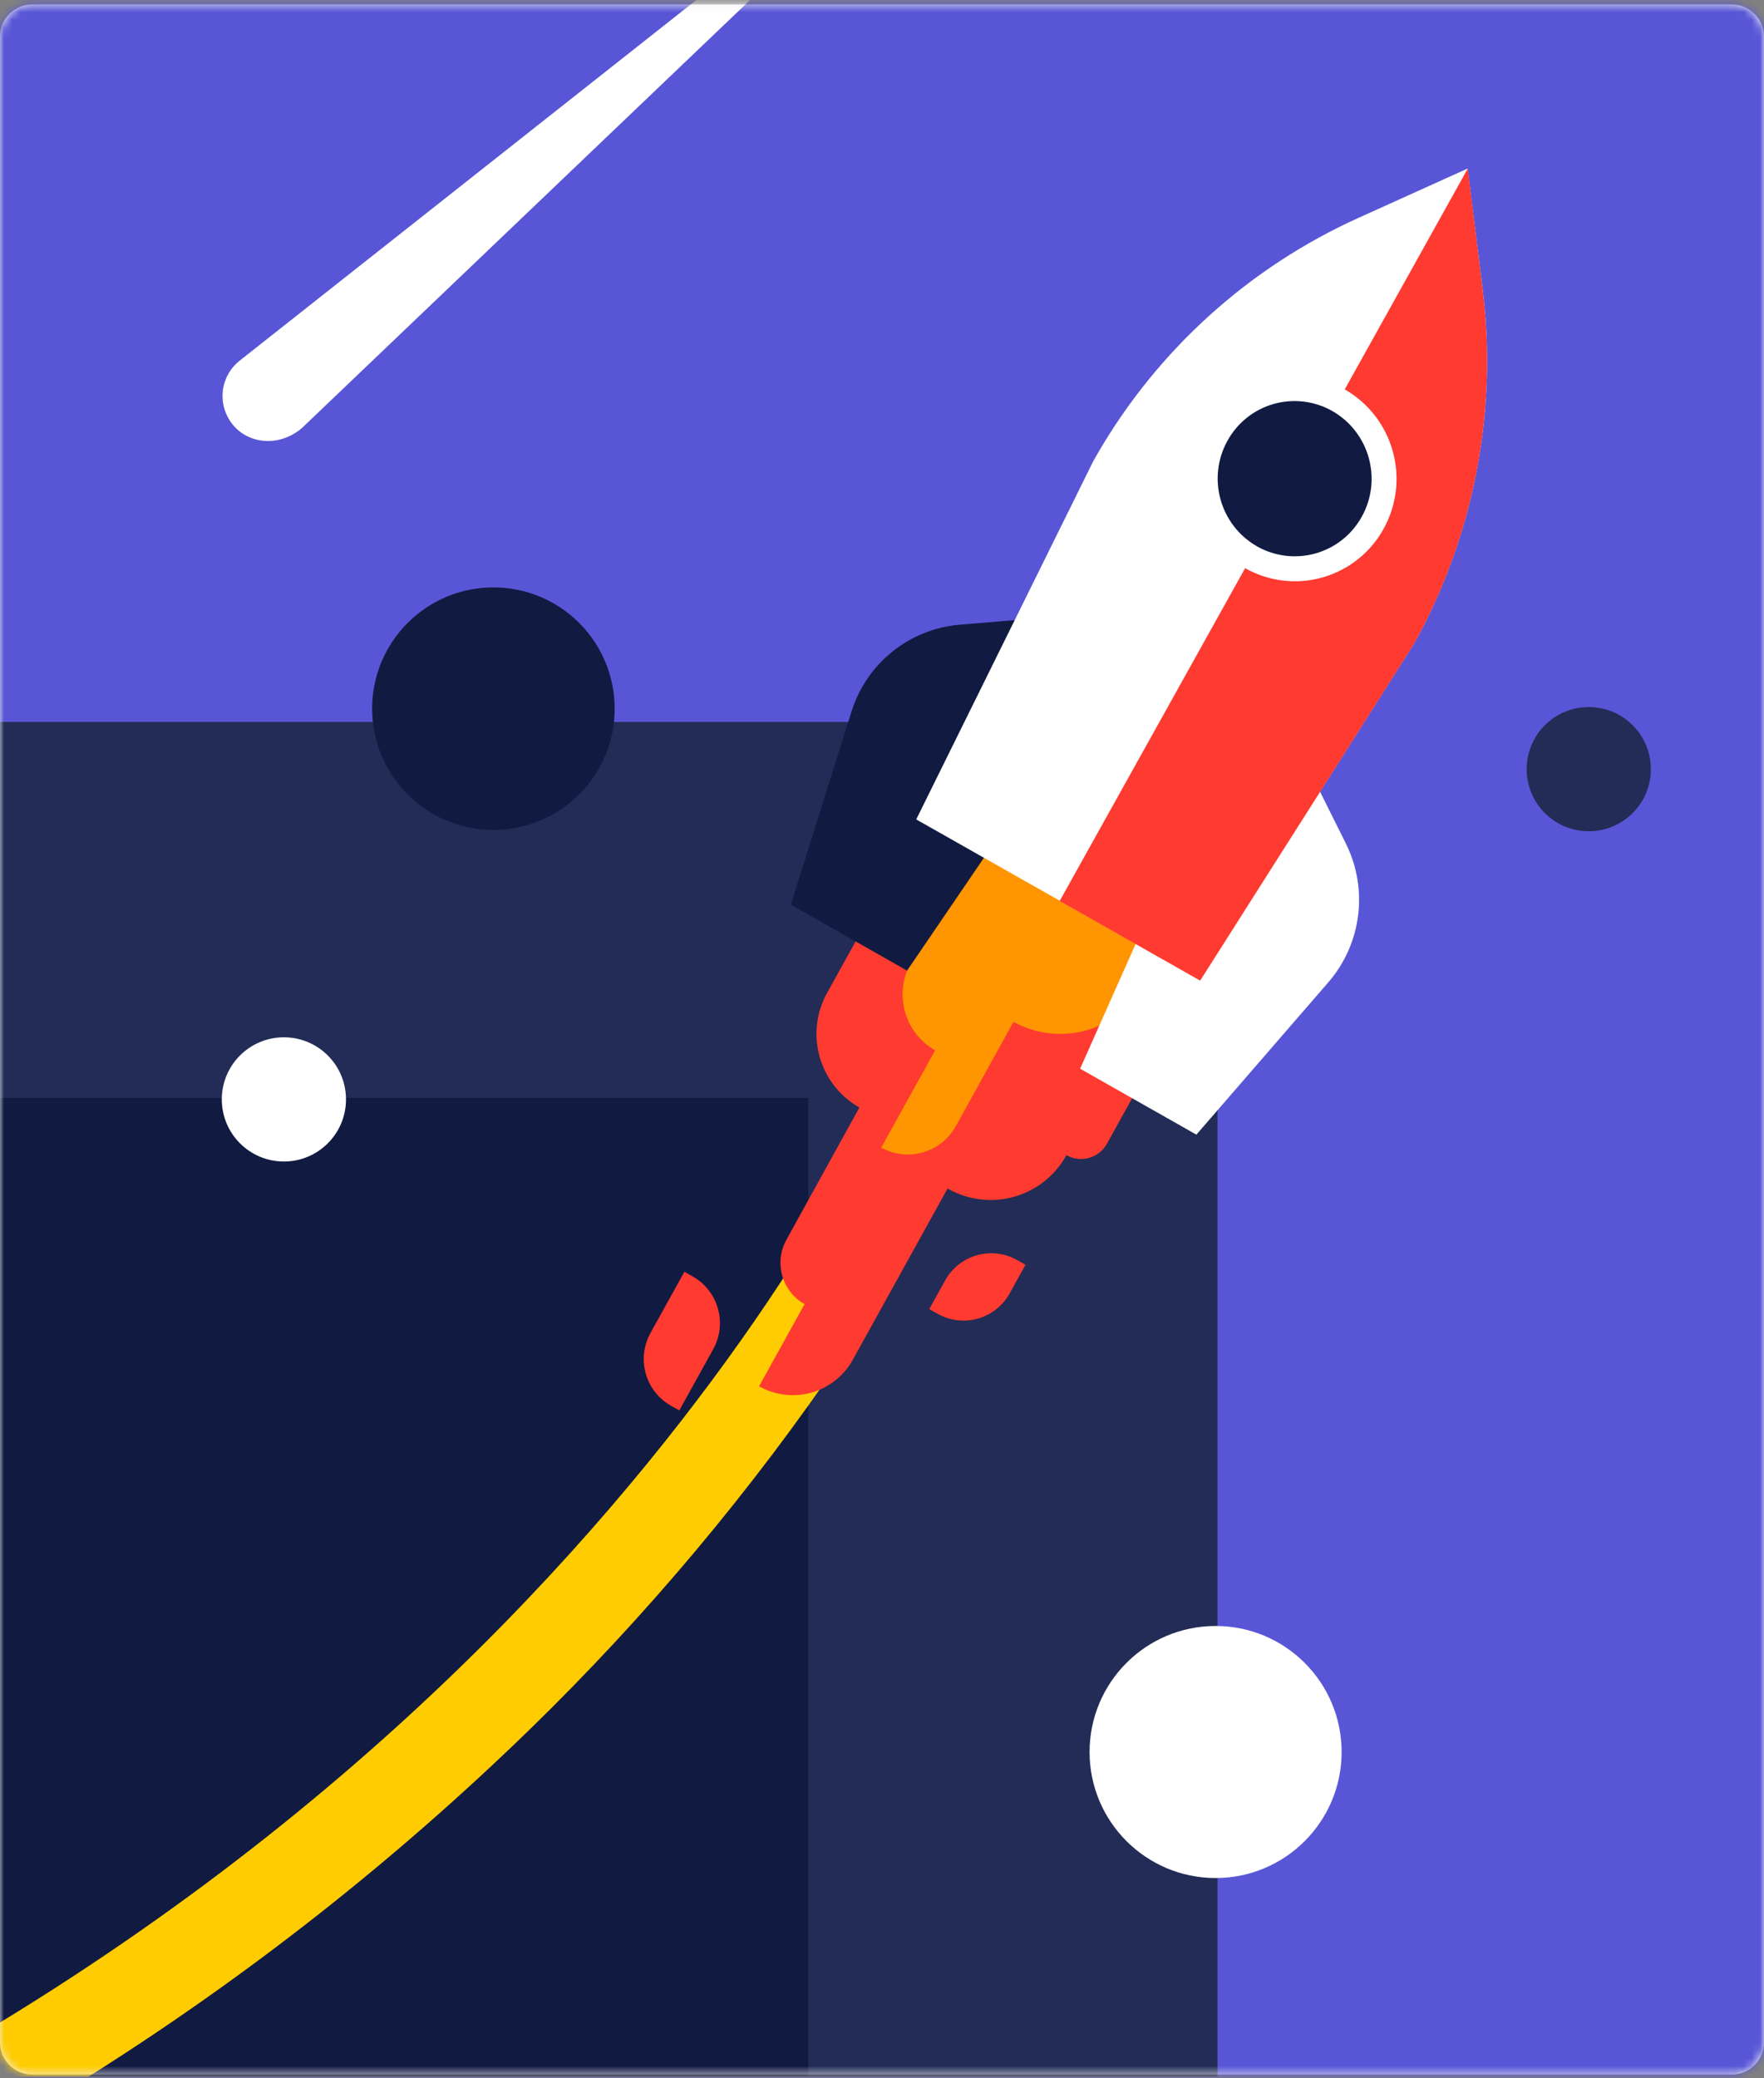
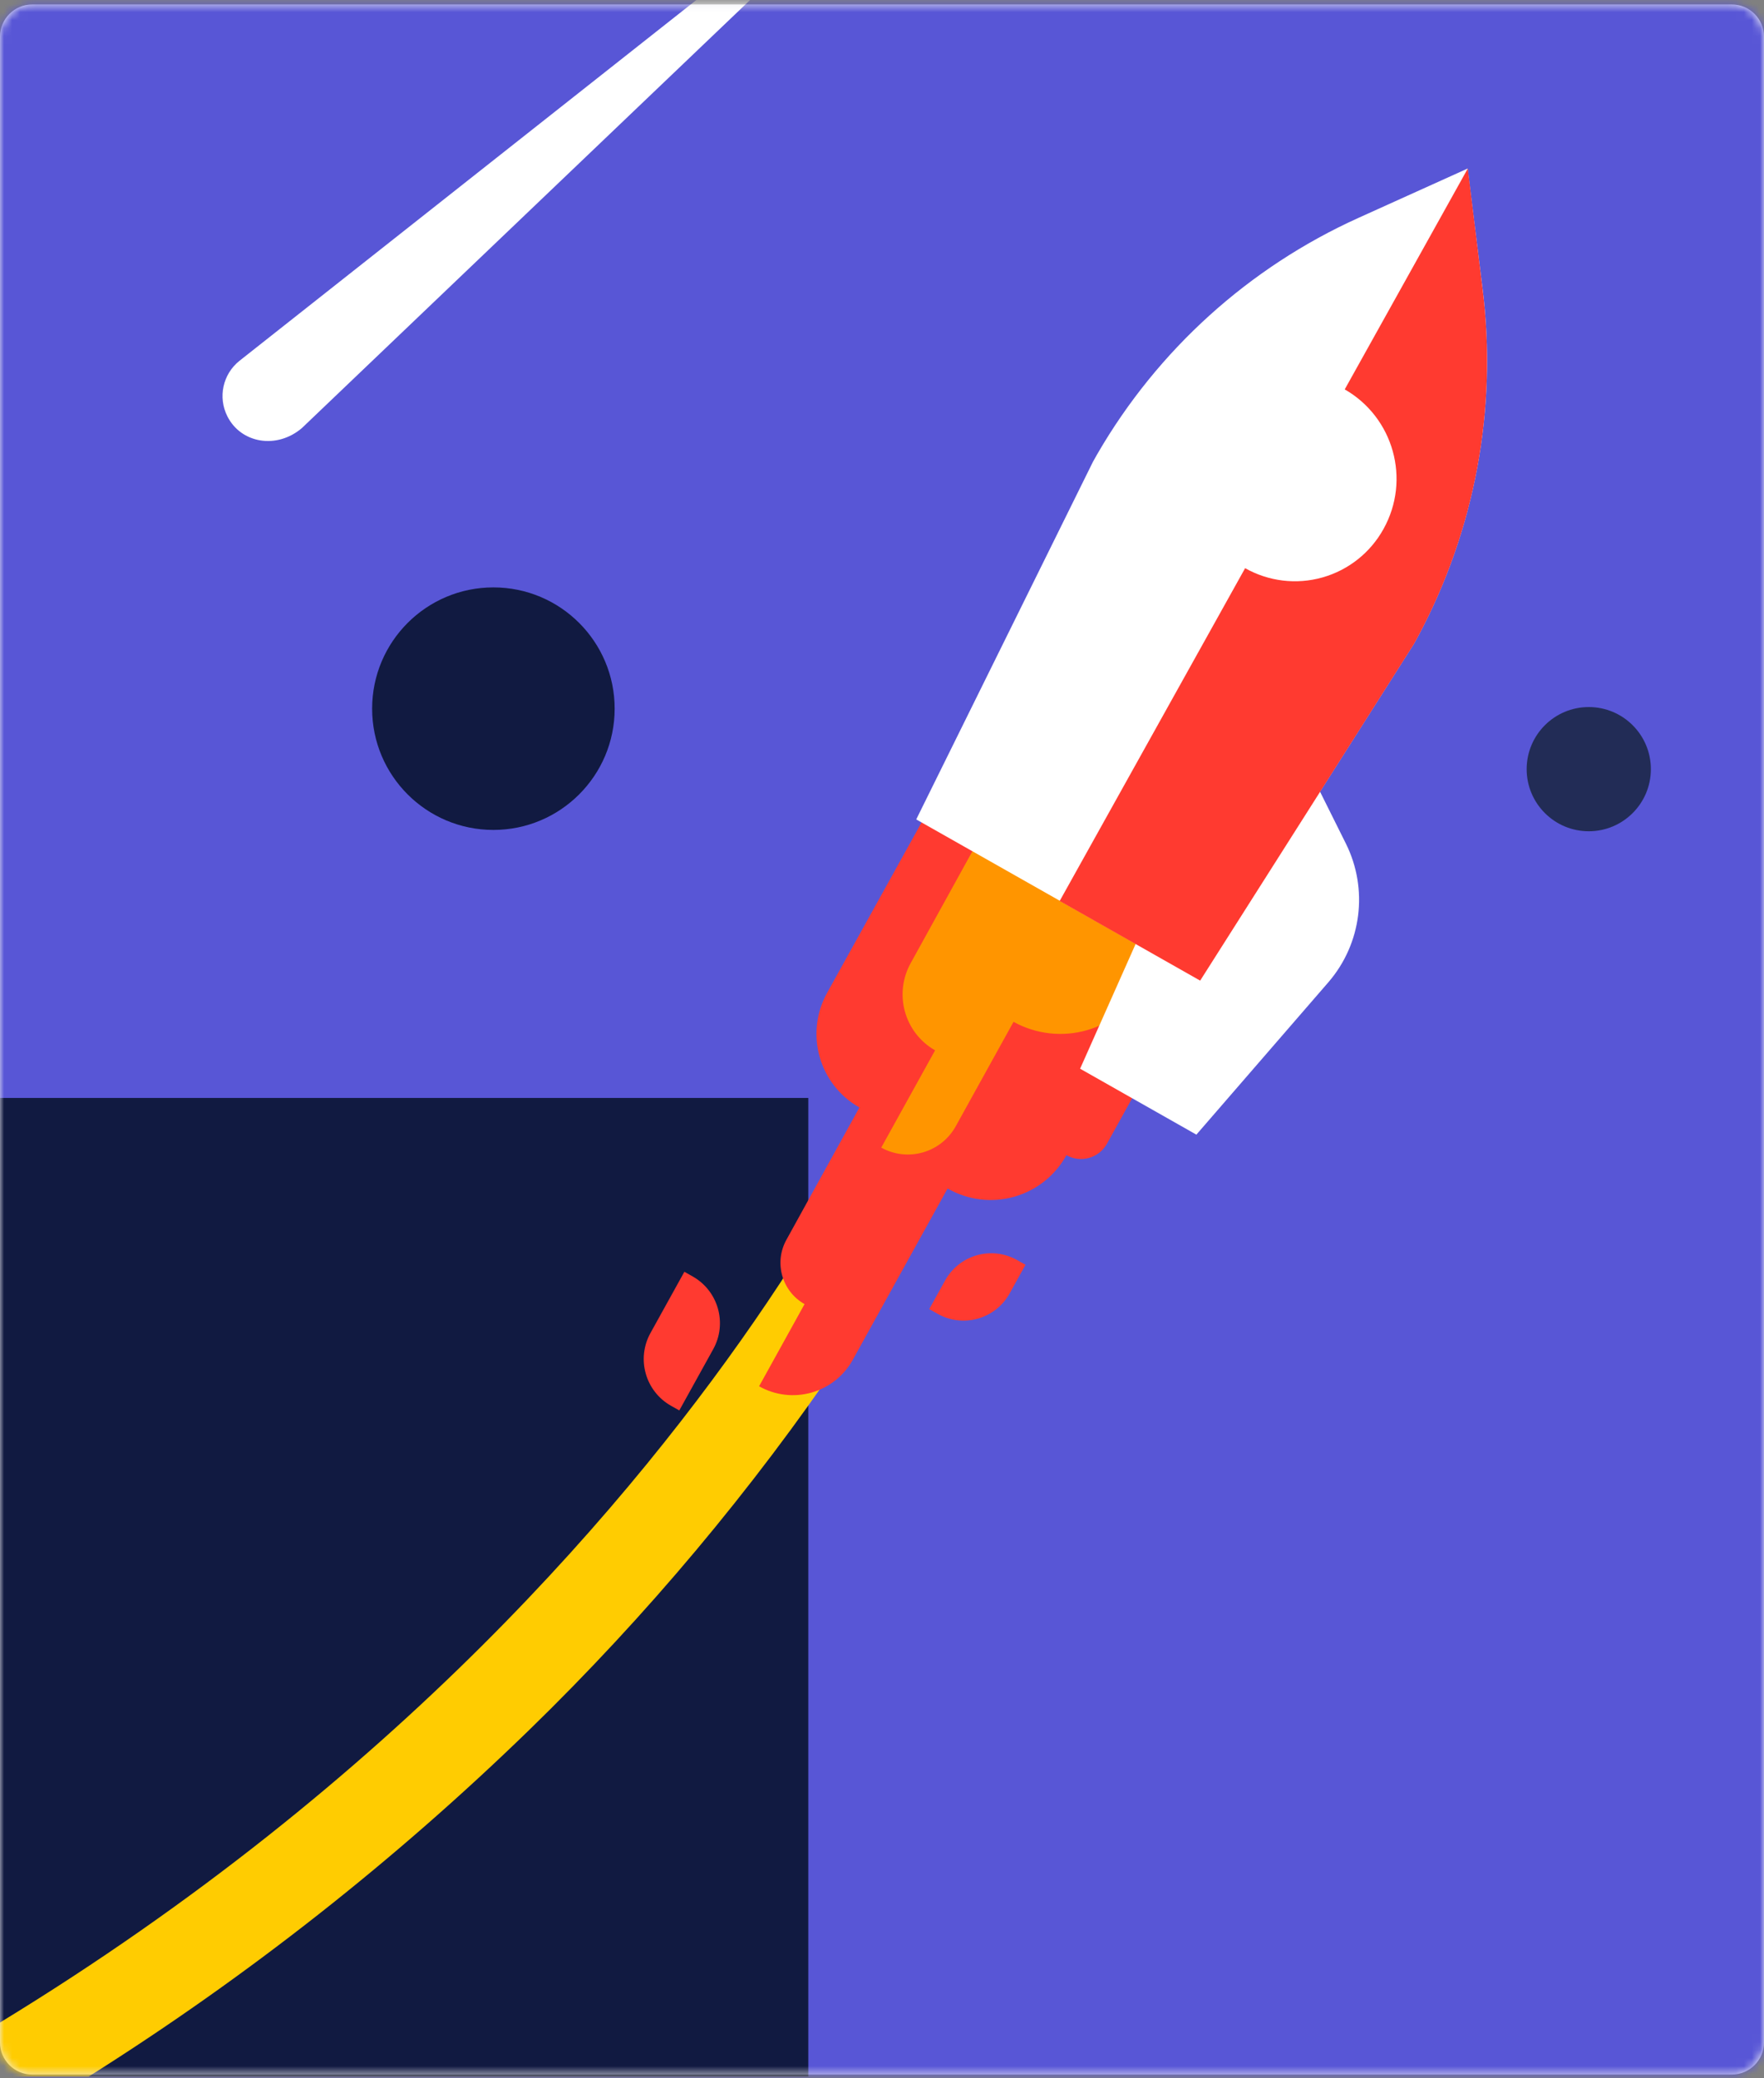
<svg xmlns="http://www.w3.org/2000/svg" width="219" height="258" viewBox="0 0 219 258" fill="none">
  <rect x="0" y="0" width="219" height="258" fill="#808080" stroke="none" />
  <path fill-rule="evenodd" clip-rule="evenodd" d="M0 4.555C0 2.346 1.791 0.555 4 0.555H215C217.209 0.555 219 2.346 219 4.555V253.555C219 255.764 217.209 257.555 215 257.555H4C1.791 257.555 0 255.764 0 253.555V4.555Z" fill="#F2F2F7" />
  <mask id="mask0_603_60740" style="mask-type:alpha" maskUnits="userSpaceOnUse" x="0" y="0" width="219" height="258">
    <path fill-rule="evenodd" clip-rule="evenodd" d="M0 4.555C0 2.346 1.791 0.555 4 0.555H215C217.209 0.555 219 2.346 219 4.555V253.555C219 255.764 217.209 257.555 215 257.555H4C1.791 257.555 0 255.764 0 253.555V4.555Z" fill="white" />
  </mask>
  <g mask="url(#mask0_603_60740)">
    <rect x="-3" y="-2.69" width="225" height="264" fill="#5856D6" />
    <mask id="mask1_603_60740" style="mask-type:alpha" maskUnits="userSpaceOnUse" x="-3" y="-3" width="225" height="265">
      <rect x="-3" y="-2.69" width="225" height="264" fill="white" />
    </mask>
    <g mask="url(#mask1_603_60740)">
      <path d="M125 -30.445L29.73 44.795C27.659 46.447 27.033 49.326 28.23 51.69C29.92 55.045 34.365 55.81 37.485 53.14L125 -30.445Z" fill="white" />
-       <rect y="89.63" width="151.155" height="168.18" fill="#222C56" />
      <rect y="136.31" width="100.35" height="121.5" fill="#111A41" />
    </g>
-     <circle cx="35.245" cy="136.49" r="7.71" fill="white" />
    <circle cx="197.245" cy="95.49" r="7.71" fill="#222C56" />
    <circle cx="61.255" cy="87.98" r="15.055" fill="#111A41" />
-     <circle cx="150.915" cy="217.51" r="15.645" fill="white" />
    <path d="M4.665 257.81H0V251.095C48.94 221.25 78.745 186.14 95.22 161.73C113.31 134.925 119.495 115.23 119.555 115.05L130.555 118.44C130.29 119.305 123.8 139.94 104.765 168.165C93.361 184.983 80.275 200.596 65.71 214.765C49.024 230.981 30.687 245.408 11 257.81H4.665Z" fill="#FFCC01" />
    <path d="M115.695 99.79L102.695 123.245C99.885 128.287 101.671 134.652 106.695 137.495L97.64 153.905C96.062 156.735 97.065 160.308 99.885 161.905L94.24 172.105C96.221 173.227 98.57 173.508 100.76 172.884C102.95 172.26 104.798 170.783 105.89 168.785L117.64 147.555L117.725 147.6C120.222 149.006 123.178 149.355 125.933 148.568C128.689 147.782 131.016 145.927 132.395 143.415C133.252 143.898 134.268 144.019 135.215 143.749C136.161 143.48 136.961 142.842 137.435 141.98L151.085 117.32L115.695 99.79Z" fill="#FF3A30" />
    <path d="M121.09 105.02L113.09 119.52C110.926 123.354 112.266 128.217 116.09 130.4L109.405 142.475C110.99 143.357 112.863 143.568 114.605 143.062C116.347 142.556 117.814 141.374 118.68 139.78L125.83 126.86C128.635 128.412 131.944 128.778 135.021 127.875C138.097 126.973 140.684 124.877 142.205 122.055L144.38 118.125L121.09 105.02Z" fill="#FF9500" />
    <path d="M156.235 82.935L167.09 104.73C169.897 110.373 169.048 117.149 164.935 121.925L148.53 140.865L134.095 132.68L156.235 82.935Z" fill="white" />
-     <path d="M143.23 75.555L119.145 77.555C112.887 78.087 107.575 82.357 105.71 88.355L98.18 112.315L112.615 120.5L143.23 75.555Z" fill="#111A41" />
    <path d="M182.205 20.925L168.64 27.055C155.039 33.206 143.704 43.461 136.225 56.38L135.69 57.33L113.75 101.73L131.57 111.83L149 121.715L175.53 79.94C175.707 79.606 175.882 79.288 176.055 78.985C183.12 65.771 185.915 50.693 184.055 35.825L182.205 20.925Z" fill="white" />
    <path d="M149 121.745L175.53 79.97C175.707 79.636 175.882 79.318 176.055 79.015C183.125 65.794 185.921 50.706 184.055 35.83L182.225 20.925L131.56 111.855L149 121.745Z" fill="#FF3A30" />
    <path d="M149.73 53.185C151.353 50.247 154.084 48.08 157.314 47.168C160.544 46.256 164.005 46.674 166.925 48.33C173.018 51.809 175.175 59.545 171.76 65.675C170.137 68.613 167.406 70.779 164.176 71.691C160.946 72.603 157.485 72.185 154.565 70.53C148.472 67.05 146.315 59.314 149.73 53.185Z" fill="white" />
-     <path d="M152.4 54.7C153.626 52.478 155.691 50.839 158.133 50.149C160.575 49.458 163.192 49.774 165.4 51.025C170.012 53.659 171.645 59.515 169.06 64.155C167.834 66.377 165.769 68.015 163.327 68.706C160.885 69.396 158.268 69.081 156.06 67.83C151.448 65.196 149.815 59.34 152.4 54.7Z" fill="#111A41" />
    <path d="M84.335 175.105L83.295 174.52C80.118 172.716 78.985 168.691 80.755 165.495L84.965 157.89L86.005 158.475C89.182 160.278 90.315 164.304 88.545 167.5L84.335 175.105Z" fill="#FF3A30" />
    <path d="M115.365 162.525L116.405 163.11C117.928 163.968 119.731 164.182 121.412 163.703C123.093 163.224 124.513 162.092 125.355 160.56L127.315 157.02L126.275 156.435C124.752 155.576 122.949 155.363 121.268 155.842C119.587 156.321 118.167 157.453 117.325 158.985L115.365 162.525Z" fill="#FF3A30" />
  </g>
</svg>